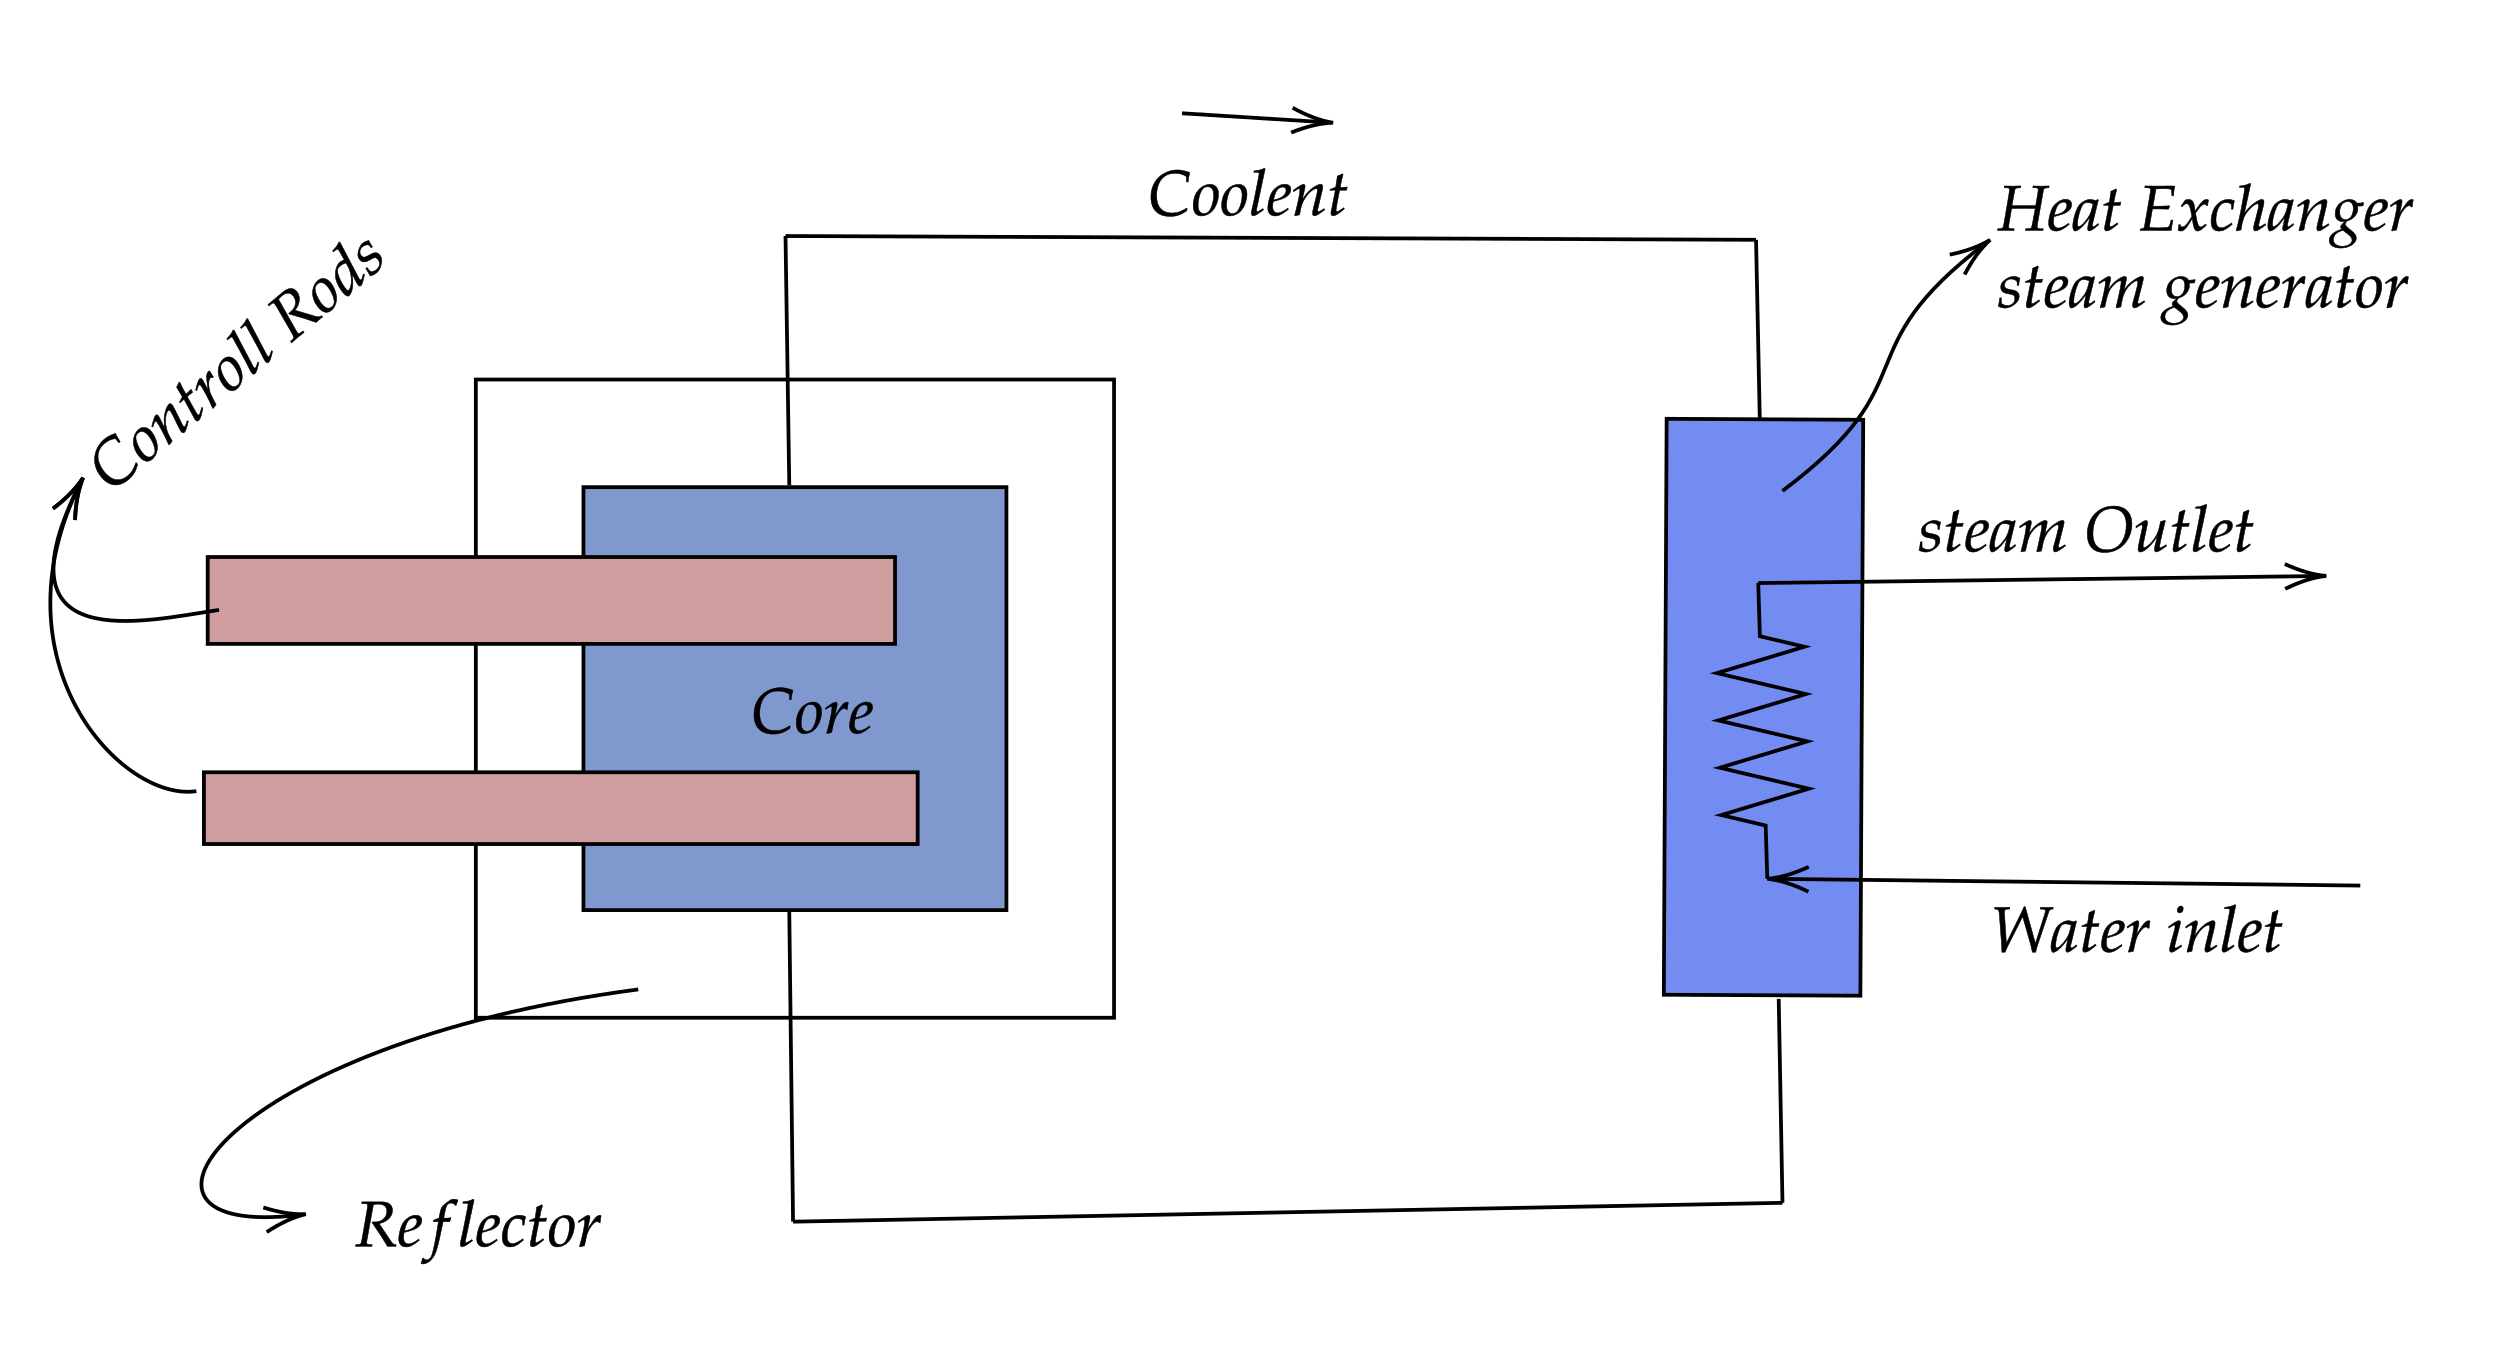
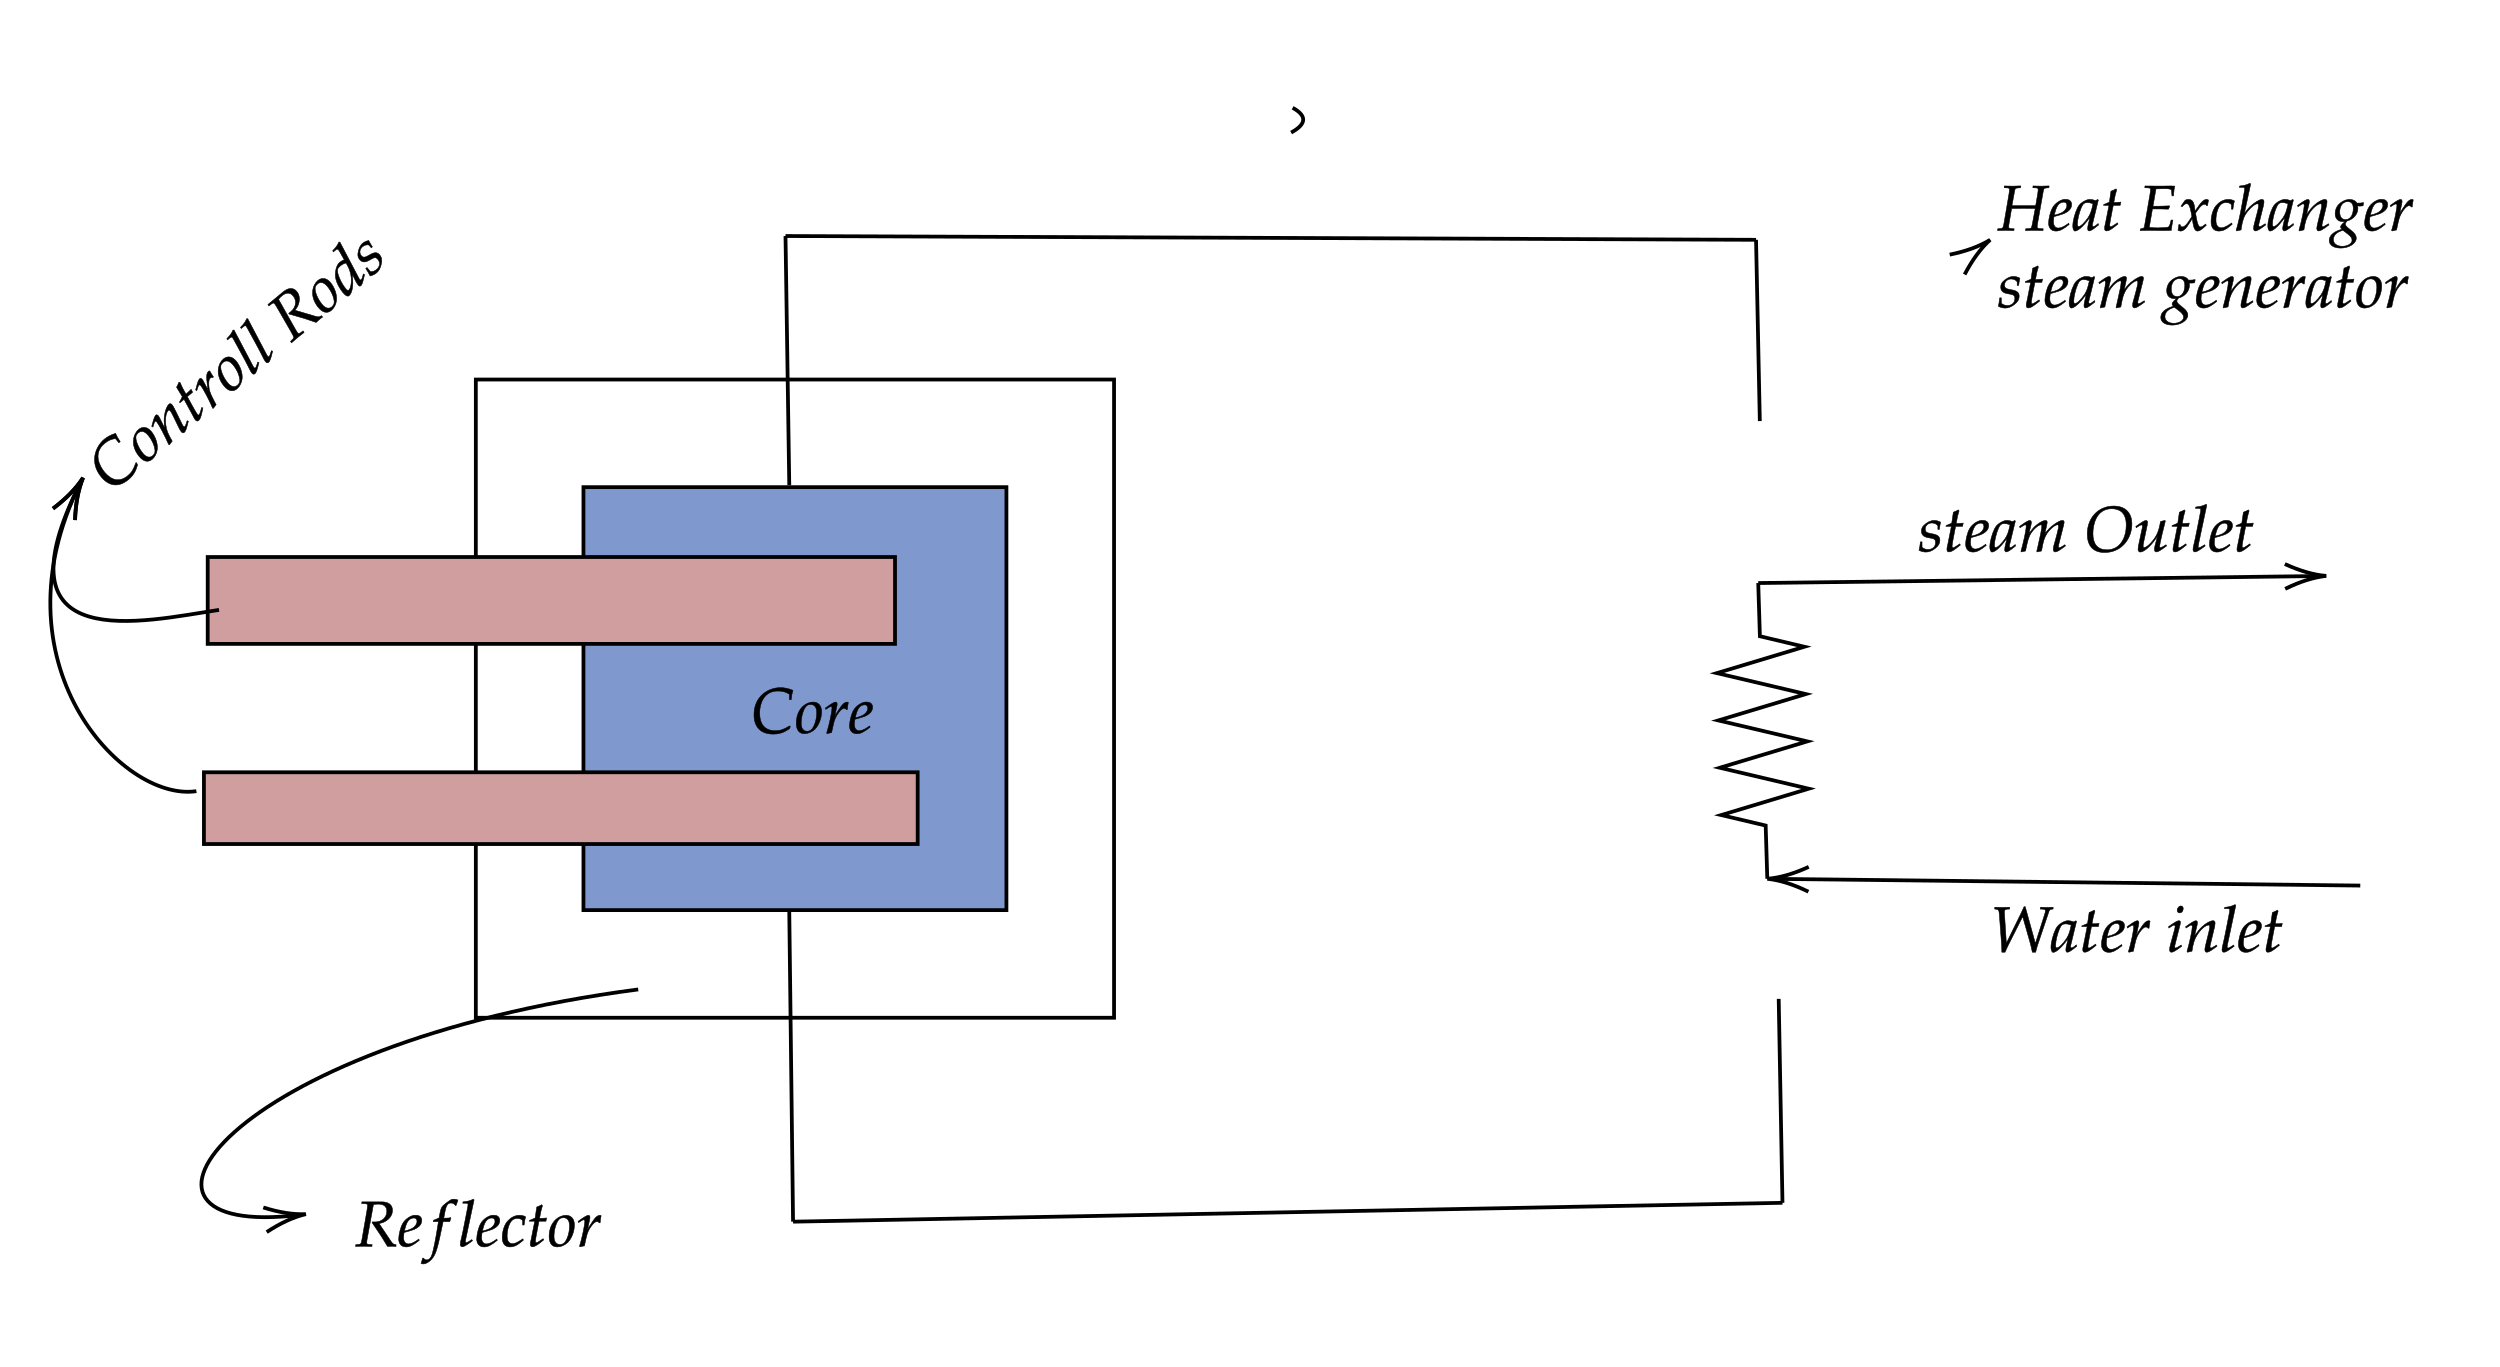
<svg xmlns="http://www.w3.org/2000/svg" x="0" y="0" width="662" height="362" style="         width:662px;         height:362px;         background: #FFF;         fill: none; ">
  <svg />
  <svg class="role-diagram-draw-area">
    <g class="shapes-region" style="stroke: black; fill: none;">
      <g class="composite-shape">
        <path class="real" d=" M126,100.5 L295,100.5 L295,269.5 L126,269.5 Z" style="stroke-width: 1; stroke: rgb(0, 0, 0); fill: none; fill-opacity: 1;" />
      </g>
      <g class="composite-shape">
-         <path class="real" d=" M493.38,111.16 L492.63,263.66 L440.58,263.41 L441.33,110.9 Z" style="stroke-width: 1; stroke: rgb(0, 0, 0); fill: rgb(115, 140, 242); fill-opacity: 1;" />
-       </g>
+         </g>
      <g class="composite-shape">
        <path class="real" d=" M154.5,129 L266.5,129 L266.5,241 L154.5,241 Z" style="stroke-width: 1; stroke: rgb(0, 0, 0); fill: rgb(127, 153, 207); fill-opacity: 1;" />
      </g>
      <g class="composite-shape">
        <path class="real" d=" M55,147.5 L237,147.5 L237,170.5 L55,170.5 Z" style="stroke-width: 1; stroke: rgb(0, 0, 0); fill: rgb(208, 158, 158); fill-opacity: 1;" />
      </g>
      <g class="composite-shape">
        <path class="real" d=" M54,204.5 L243,204.5 L243,223.5 L54,223.5 Z" style="stroke-width: 1; stroke: rgb(0, 0, 0); fill: rgb(208, 158, 158); fill-opacity: 1;" />
      </g>
      <g class="arrow-line">
        <path class="connection real" stroke-dasharray="" d="  M52,209.5 C32.2,212.47 -2.3,175.26 21.27,127.94" style="stroke: rgb(0, 0, 0); stroke-width: 1; fill: none; fill-opacity: 1;" />
        <g stroke="#000" transform="matrix(-0.462,0.887,-0.887,-0.462,22,126.5)" style="stroke: rgb(0, 0, 0); stroke-width: 1;">
          <path d=" M10.93,-3.29 Q4.96,-0.45 0,0 Q4.96,0.45 10.93,3.29" />
        </g>
      </g>
      <g class="arrow-line">
        <path class="connection real" stroke-dasharray="" d="  M58,161.5 C38.2,164.47 -2.18,174.3 21.27,127.92" style="stroke: rgb(0, 0, 0); stroke-width: 1; fill: none; fill-opacity: 1;" />
        <g stroke="#000" transform="matrix(-0.462,0.887,-0.887,-0.462,22,126.5)" style="stroke: rgb(0, 0, 0); stroke-width: 1;">
          <path d=" M10.93,-3.29 Q4.96,-0.45 0,0 Q4.96,0.45 10.93,3.29" />
        </g>
      </g>
      <g class="arrow-line">
        <path class="connection real" stroke-dasharray="" d="  M208,62.5 L209,128.5" style="stroke: rgb(0, 0, 0); stroke-width: 1; fill: none; fill-opacity: 1;" />
      </g>
      <g class="arrow-line">
        <path class="connection real" stroke-dasharray="" d="  M208,62.5 L465,63.5" style="stroke: rgb(0, 0, 0); stroke-width: 1; fill: none; fill-opacity: 1;" />
      </g>
      <g class="arrow-line">
        <path class="connection real" stroke-dasharray="" d="  M210,323.5 L472,318.5" style="stroke: rgb(0, 0, 0); stroke-width: 1; fill: none; fill-opacity: 1;" />
      </g>
      <g class="arrow-line">
        <path class="connection real" stroke-dasharray="" d="  M209,241.5 L210,323.5" style="stroke: rgb(0, 0, 0); stroke-width: 1; fill: none; fill-opacity: 1;" />
      </g>
      <g class="arrow-line">
        <path class="connection real" stroke-dasharray="" d="  M465,63.5 L466,111.5" style="stroke: rgb(0, 0, 0); stroke-width: 1; fill: none; fill-opacity: 1;" />
      </g>
      <g class="arrow-line">
        <path class="connection real" stroke-dasharray="" d="  M471,264.5 L472,318.5" style="stroke: rgb(0, 0, 0); stroke-width: 1; fill: none; fill-opacity: 1;" />
      </g>
      <g class="composite-shape">
        <g class="real" style="stroke-width: 1; stroke: rgb(0, 0, 0); fill: none; fill-opacity: 1;">
          <path d=" M465.58,154.39 L466.02,168.48 L477.78,171.26 L454.63,178.24 L478.17,183.79 L455.01,190.77 L478.55,196.32 L455.4,203.3 L478.93,208.85 L455.78,215.83 L467.55,218.61 L467.98,232.7" style="fill: none;" />
        </g>
      </g>
      <g class="arrow-line">
        <path class="connection real" stroke-dasharray="" d="  M465.58,154.39 L614,152.53" style="stroke: rgb(0, 0, 0); stroke-width: 1; fill: none; fill-opacity: 1;" />
        <g stroke="#000" transform="matrix(-1,0.013,-0.013,-1,616,152.5)" style="stroke: rgb(0, 0, 0); stroke-width: 1;">
          <path d=" M10.93,-3.29 Q4.96,-0.45 0,0 Q4.96,0.45 10.93,3.29" />
        </g>
      </g>
      <g class="arrow-line">
        <path class="connection real" stroke-dasharray="" d="  M625,234.5 L469.98,232.73" style="stroke: rgb(0, 0, 0); stroke-width: 1; fill: none; fill-opacity: 1;" />
        <g stroke="#000" transform="matrix(1,0.012,-0.012,1,467.978,232.704)" style="stroke: rgb(0, 0, 0); stroke-width: 1;">
          <path d=" M10.93,-3.29 Q4.96,-0.45 0,0 Q4.96,0.45 10.93,3.29" />
        </g>
      </g>
      <g class="arrow-line">
        <path class="connection real" stroke-dasharray="" d="  M169,262 C59.11,276.36 23.71,328.44 79.29,321.72" style="stroke: rgb(0, 0, 0); stroke-width: 1; fill: none; fill-opacity: 1;" />
        <g stroke="#000" transform="matrix(-0.991,0.137,-0.137,-0.991,81,321.5)" style="stroke: rgb(0, 0, 0); stroke-width: 1;">
          <path d=" M10.93,-3.29 Q4.96,-0.45 0,0 Q4.96,0.45 10.93,3.29" />
        </g>
      </g>
      <g class="arrow-line">
-         <path class="connection real" stroke-dasharray="" d="  M313,30 L351,32.38" style="stroke: rgb(0, 0, 0); stroke-width: 1; fill: none; fill-opacity: 1;" />
        <g stroke="#000" transform="matrix(-0.998,-0.062,0.062,-0.998,353,32.5)" style="stroke: rgb(0, 0, 0); stroke-width: 1;">
-           <path d=" M10.93,-3.29 Q4.96,-0.45 0,0 Q4.96,0.45 10.93,3.29" />
+           <path d=" M10.93,-3.29 Q4.96,0.45 10.93,3.29" />
        </g>
      </g>
      <g class="arrow-line">
-         <path class="connection real" stroke-dasharray="" d="  M472,130 C511.6,100.3 487.49,93.63 525.82,64.39" style="stroke: rgb(0, 0, 0); stroke-width: 1; fill: none; fill-opacity: 1;" />
        <g stroke="#000" transform="matrix(-0.8,0.6,-0.6,-0.8,527,63.5)" style="stroke: rgb(0, 0, 0); stroke-width: 1;">
          <path d=" M10.93,-3.29 Q4.96,-0.45 0,0 Q4.96,0.45 10.93,3.29" />
        </g>
      </g>
      <g />
    </g>
    <g />
    <g />
    <g />
  </svg>
  <svg width="660" height="360" style="width:660px;height:360px;font-family:Asana-Math, Asana;background:#FFF;">
    <g transform="matrix(1,0.001,-0.001,1,0.098,-0.113)">
      <g>
        <g>
          <g transform="matrix(1,0,0,1,198.984,193.992)">
            <path transform="matrix(0.017,0,0,-0.017,0,0)" d="M45 284C45 90 152 -18 343 -18C439 -18 510 5 600 67C600 67 610 103 610 103C610 103 600 110 600 110C506 53 454 35 376 35C219 35 133 131 133 309C133 447 190 653 418 653C489 653 541 639 597 603L597 519L624 519C629 576 637 619 651 665C575 694 518 706 456 706C276 706 45 578 45 284ZM704 152C704 46 749 -11 832 -11C887 -11 947 15 992 57C1054 116 1098 230 1098 331C1098 425 1048 482 965 482C861 482 704 382 704 152ZM928 444C989 444 1022 399 1022 315C1022 219 991 113 947 60C929 39 903 27 872 27C814 27 780 72 780 151C780 264 819 387 868 427C881 438 904 444 928 444ZM1498 365C1501 403 1506 435 1514 476C1503 481 1499 482 1494 482C1463 482 1432 458 1396 407C1357 351 1318 291 1302 256L1334 408C1338 425 1340 438 1340 450C1340 470 1332 482 1317 482C1296 482 1258 461 1184 408L1156 388L1163 368L1195 389C1223 407 1234 412 1243 412C1253 412 1260 403 1260 390C1260 332 1217 126 1177 -2L1187 -9C1202 -4 1218 -1 1241 4L1254 6L1280 126C1298 209 1321 262 1365 319C1399 363 1426 384 1448 384C1463 384 1473 379 1484 365ZM1846 111L1822 94C1769 56 1721 36 1685 36C1638 36 1609 73 1609 133C1609 158 1612 185 1617 214C1634 218 1743 248 1768 259C1853 296 1892 342 1892 404C1892 451 1858 482 1808 482C1740 496 1630 423 1593 349C1563 299 1533 180 1533 113C1533 35 1577 -11 1649 -11C1706 -11 1762 17 1854 92ZM1631 274C1648 343 1668 386 1697 412C1715 428 1746 440 1770 440C1799 440 1818 420 1818 388C1818 344 1783 297 1731 272C1703 258 1667 247 1622 237Z" stroke="rgb(0,0,0)" stroke-opacity="1" stroke-width="8" fill="rgb(0,0,0)" fill-opacity="1" />
          </g>
        </g>
      </g>
    </g>
    <g transform="matrix(0.769,-0.639,0.639,0.769,-46.157,61.444)">
      <g>
        <g>
          <g transform="matrix(1,0,0,1,13.906,101.367)">
            <path transform="matrix(0.017,0,0,-0.017,0,0)" d="M45 284C45 90 152 -18 343 -18C439 -18 510 5 600 67C600 67 610 103 610 103C610 103 600 110 600 110C506 53 454 35 376 35C219 35 133 131 133 309C133 447 190 653 418 653C489 653 541 639 597 603L597 519L624 519C629 576 637 619 651 665C575 694 518 706 456 706C276 706 45 578 45 284ZM704 152C704 46 749 -11 832 -11C887 -11 947 15 992 57C1054 116 1098 230 1098 331C1098 425 1048 482 965 482C861 482 704 382 704 152ZM928 444C989 444 1022 399 1022 315C1022 219 991 113 947 60C929 39 903 27 872 27C814 27 780 72 780 151C780 264 819 387 868 427C881 438 904 444 928 444ZM1154 388L1161 368L1193 389C1230 412 1233 414 1240 414C1251 414 1258 404 1258 389C1258 338 1217 145 1176 2L1183 -9C1208 -2 1231 4 1253 8C1272 134 1293 199 1339 268C1393 352 1468 414 1513 414C1524 414 1530 405 1530 390C1530 372 1527 351 1519 319L1467 107C1458 70 1454 47 1454 31C1454 6 1465 -9 1484 -9C1510 -9 1546 12 1644 85L1634 103L1608 86C1579 67 1557 56 1547 56C1540 56 1534 65 1534 76C1534 81 1535 92 1536 96L1602 372C1609 401 1613 429 1613 446C1613 469 1602 482 1582 482C1540 482 1471 444 1412 389C1374 354 1346 320 1294 247L1332 408C1336 426 1338 438 1338 449C1338 470 1330 482 1315 482C1294 482 1255 460 1182 408ZM1810 390L1754 107C1753 99 1741 61 1741 31C1741 6 1752 -9 1771 -9C1806 -9 1841 11 1919 74L1950 99L1940 117L1895 86C1866 66 1846 56 1835 56C1826 56 1821 64 1821 76C1821 102 1835 183 1864 328L1877 390L1984 390L1995 440C1957 436 1923 434 1885 434C1901 528 1912 577 1930 631L1919 646C1899 634 1872 622 1841 610L1816 440C1772 419 1746 408 1728 403L1726 390ZM2385 365C2388 403 2393 435 2401 476C2390 481 2386 482 2381 482C2350 482 2319 458 2283 407C2244 351 2205 291 2189 256L2221 408C2225 425 2227 438 2227 450C2227 470 2219 482 2204 482C2183 482 2145 461 2071 408L2043 388L2050 368L2082 389C2110 407 2121 412 2130 412C2140 412 2147 403 2147 390C2147 332 2104 126 2064 -2L2074 -9C2089 -4 2105 -1 2128 4L2141 6L2167 126C2185 209 2208 262 2252 319C2286 363 2313 384 2335 384C2350 384 2360 379 2371 365ZM2422 152C2422 46 2467 -11 2550 -11C2605 -11 2665 15 2710 57C2772 116 2816 230 2816 331C2816 425 2766 482 2683 482C2579 482 2422 382 2422 152ZM2646 444C2707 444 2740 399 2740 315C2740 219 2709 113 2665 60C2647 39 2621 27 2590 27C2532 27 2498 72 2498 151C2498 264 2537 387 2586 427C2599 438 2622 444 2646 444ZM3099 722L3087 733C3035 707 2999 698 2927 691L2923 670L2971 670C2995 670 3005 663 3005 648C3005 645 3005 640 3002 622C2991 567 2918 182 2903 132C2890 82 2884 52 2884 31C2884 6 2895 -9 2914 -9C2940 -9 2976 12 3074 85L3064 103L3038 86C3009 67 2987 56 2977 56C2970 56 2964 66 2964 76C2964 82 2965 89 2968 104ZM3376 722L3364 733C3312 707 3276 698 3204 691L3200 670L3248 670C3272 670 3282 663 3282 648C3282 645 3282 640 3279 622C3268 567 3195 182 3180 132C3167 82 3161 52 3161 31C3161 6 3172 -9 3191 -9C3217 -9 3253 12 3351 85L3341 103L3315 86C3286 67 3264 56 3254 56C3247 56 3241 66 3241 76C3241 82 3242 89 3245 104ZM3756 664L3812 662C3836 661 3847 653 3847 635C3847 621 3843 589 3838 559L3763 125C3747 34 3745 32 3705 28L3664 25L3660 -3L3702 -2C3749 0 3768 0 3792 0L3889 -3L3915 -3L3918 25L3869 28C3842 30 3833 38 3833 58C3833 67 3834 76 3837 93L3938 648C3967 654 3987 656 4014 656C4101 656 4147 617 4147 543C4147 448 4069 378 3965 378L3921 378L3918 367C4052 172 4083 124 4158 -3C4158 -3 4243 0 4243 0C4244 0 4258 -1 4277 -3L4290 -3L4290 24C4250 29 4239 37 4210 79L4026 354C4081 364 4110 376 4146 402C4204 444 4235 499 4235 560C4235 646 4171 693 4060 691L3759 691ZM4334 152C4334 46 4379 -11 4462 -11C4517 -11 4577 15 4622 57C4684 116 4728 230 4728 331C4728 425 4678 482 4595 482C4491 482 4334 382 4334 152ZM4558 444C4619 444 4652 399 4652 315C4652 219 4621 113 4577 60C4559 39 4533 27 4502 27C4444 27 4410 72 4410 151C4410 264 4449 387 4498 427C4511 438 4534 444 4558 444ZM5243 722L5231 733C5179 707 5143 698 5071 691L5067 670L5115 670C5139 670 5149 663 5149 646C5149 638 5148 629 5147 622L5119 468C5089 477 5062 482 5037 482C4968 482 4874 410 4828 323C4797 265 4777 170 4777 86C4777 21 4792 -11 4821 -11C4848 -11 4885 6 4919 33C4973 77 5006 116 5073 217L5050 126C5039 82 5034 50 5034 24C5034 3 5043 -9 5060 -9C5077 -9 5101 3 5135 28L5216 88L5206 107L5162 76C5148 66 5132 59 5123 59C5115 59 5109 68 5109 82C5109 90 5110 99 5117 128ZM4874 59C4858 59 4849 73 4849 98C4849 224 4895 380 4944 418C4957 428 4976 433 5003 433C5047 433 5076 427 5109 410L5097 351C5060 171 4919 59 4874 59ZM5290 148C5285 97 5279 62 5268 16C5306 -2 5340 -11 5375 -11C5424 -11 5470 7 5521 47C5572 87 5593 124 5593 174C5593 228 5561 257 5487 271L5444 279C5384 290 5365 307 5365 348C5365 401 5410 442 5467 442C5508 442 5546 424 5562 397L5562 342L5585 342C5589 377 5593 404 5604 455C5565 474 5537 482 5504 482C5452 482 5391 452 5343 404C5317 377 5306 352 5306 316C5306 260 5337 228 5403 215L5466 203C5510 195 5526 177 5526 138C5526 73 5480 29 5409 29C5374 29 5343 40 5315 64L5315 148Z" stroke="rgb(0,0,0)" stroke-opacity="1" stroke-width="8" fill="rgb(0,0,0)" fill-opacity="1" />
          </g>
        </g>
      </g>
    </g>
    <g>
      <g>
        <g>
          <g transform="matrix(1,0,0,1,94,330)">
            <path transform="matrix(0.017,0,0,-0.017,0,0)" d="M105 664L161 662C185 661 196 653 196 635C196 621 192 589 187 559L112 125C96 34 94 32 54 28L13 25L9 -3L51 -2C98 0 117 0 141 0L238 -3L264 -3L267 25L218 28C191 30 182 38 182 58C182 67 183 76 186 93L287 648C316 654 336 656 363 656C450 656 496 617 496 543C496 448 418 378 314 378L270 378L267 367C401 172 432 124 507 -3C507 -3 592 0 592 0C593 0 607 -1 626 -3L639 -3L639 24C599 29 588 37 559 79L375 354C430 364 459 376 495 402C553 444 584 499 584 560C584 646 520 693 409 691L108 691ZM994 111L970 94C917 56 869 36 833 36C786 36 757 73 757 133C757 158 760 185 765 214C782 218 891 248 916 259C1001 296 1040 342 1040 404C1040 451 1006 482 956 482C888 496 778 423 741 349C711 299 681 180 681 113C681 35 725 -11 797 -11C854 -11 910 17 1002 92ZM779 274C796 343 816 386 845 412C863 428 894 440 918 440C947 440 966 420 966 388C966 344 931 297 879 272C851 258 815 247 770 237ZM1399 437L1383 437L1404 549C1420 635 1448 673 1494 673C1524 673 1551 658 1566 634L1576 638C1581 654 1591 685 1599 705L1604 720C1588 727 1557 733 1534 733C1523 733 1507 730 1499 726C1475 715 1393 654 1370 630C1348 608 1336 578 1325 521L1310 442C1269 422 1249 414 1224 405L1219 383L1300 383L1291 327C1261 132 1224 -54 1202 -123C1184 -182 1154 -213 1118 -213C1095 -213 1084 -206 1066 -184L1052 -188C1048 -211 1034 -259 1029 -268C1038 -273 1053 -276 1064 -276C1105 -276 1159 -245 1198 -198C1269 -114 1289 -18 1373 383L1477 383C1481 402 1488 425 1494 439L1490 446C1461 439 1462 437 1399 437ZM1855 722L1843 733C1791 707 1755 698 1683 691L1679 670L1727 670C1751 670 1761 663 1761 648C1761 645 1761 640 1758 622C1747 567 1674 182 1659 132C1646 82 1640 52 1640 31C1640 6 1651 -9 1670 -9C1696 -9 1732 12 1830 85L1820 103L1794 86C1765 67 1743 56 1733 56C1726 56 1720 66 1720 76C1720 82 1721 89 1724 104ZM2209 111L2185 94C2132 56 2084 36 2048 36C2001 36 1972 73 1972 133C1972 158 1975 185 1980 214C1997 218 2106 248 2131 259C2216 296 2255 342 2255 404C2255 451 2221 482 2171 482C2103 496 1993 423 1956 349C1926 299 1896 180 1896 113C1896 35 1940 -11 2012 -11C2069 -11 2125 17 2217 92ZM1994 274C2011 343 2031 386 2060 412C2078 428 2109 440 2133 440C2162 440 2181 420 2181 388C2181 344 2146 297 2094 272C2066 258 2030 247 1985 237ZM2611 330L2634 330C2642 395 2649 432 2658 458C2634 473 2599 482 2562 482C2517 483 2444 463 2387 400C2333 352 2294 241 2294 136C2294 40 2336 -11 2416 -11C2470 -11 2518 9 2573 54L2623 95L2615 115L2600 105C2528 57 2490 40 2455 40C2399 40 2370 80 2370 159C2370 267 2405 371 2454 409C2475 425 2499 433 2530 433C2575 433 2611 414 2611 390ZM2800 390L2744 107C2743 99 2731 61 2731 31C2731 6 2742 -9 2761 -9C2796 -9 2831 11 2909 74L2940 99L2930 117L2885 86C2856 66 2836 56 2825 56C2816 56 2811 64 2811 76C2811 102 2825 183 2854 328L2867 390L2974 390L2985 440C2947 436 2913 434 2875 434C2891 528 2902 577 2920 631L2909 646C2889 634 2862 622 2831 610L2806 440C2762 419 2736 408 2718 403L2716 390ZM3024 152C3024 46 3069 -11 3152 -11C3207 -11 3267 15 3312 57C3374 116 3418 230 3418 331C3418 425 3368 482 3285 482C3181 482 3024 382 3024 152ZM3248 444C3309 444 3342 399 3342 315C3342 219 3311 113 3267 60C3249 39 3223 27 3192 27C3134 27 3100 72 3100 151C3100 264 3139 387 3188 427C3201 438 3224 444 3248 444ZM3818 365C3821 403 3826 435 3834 476C3823 481 3819 482 3814 482C3783 482 3752 458 3716 407C3677 351 3638 291 3622 256L3654 408C3658 425 3660 438 3660 450C3660 470 3652 482 3637 482C3616 482 3578 461 3504 408L3476 388L3483 368L3515 389C3543 407 3554 412 3563 412C3573 412 3580 403 3580 390C3580 332 3537 126 3497 -2L3507 -9C3522 -4 3538 -1 3561 4L3574 6L3600 126C3618 209 3641 262 3685 319C3719 363 3746 384 3768 384C3783 384 3793 379 3804 365Z" stroke="rgb(0,0,0)" stroke-opacity="1" stroke-width="8" fill="rgb(0,0,0)" fill-opacity="1" />
          </g>
        </g>
      </g>
    </g>
    <g>
      <g>
        <g>
          <g transform="matrix(1,0,0,1,304,57)">
-             <path transform="matrix(0.017,0,0,-0.017,0,0)" d="M45 284C45 90 152 -18 343 -18C439 -18 510 5 600 67C600 67 610 103 610 103C610 103 600 110 600 110C506 53 454 35 376 35C219 35 133 131 133 309C133 447 190 653 418 653C489 653 541 639 597 603L597 519L624 519C629 576 637 619 651 665C575 694 518 706 456 706C276 706 45 578 45 284ZM704 152C704 46 749 -11 832 -11C887 -11 947 15 992 57C1054 116 1098 230 1098 331C1098 425 1048 482 965 482C861 482 704 382 704 152ZM928 444C989 444 1022 399 1022 315C1022 219 991 113 947 60C929 39 903 27 872 27C814 27 780 72 780 151C780 264 819 387 868 427C881 438 904 444 928 444ZM1147 152C1147 46 1192 -11 1275 -11C1330 -11 1390 15 1435 57C1497 116 1541 230 1541 331C1541 425 1491 482 1408 482C1304 482 1147 382 1147 152ZM1371 444C1432 444 1465 399 1465 315C1465 219 1434 113 1390 60C1372 39 1346 27 1315 27C1257 27 1223 72 1223 151C1223 264 1262 387 1311 427C1324 438 1347 444 1371 444ZM1824 722L1812 733C1760 707 1724 698 1652 691L1648 670L1696 670C1720 670 1730 663 1730 648C1730 645 1730 640 1727 622C1716 567 1643 182 1628 132C1615 82 1609 52 1609 31C1609 6 1620 -9 1639 -9C1665 -9 1701 12 1799 85L1789 103L1763 86C1734 67 1712 56 1702 56C1695 56 1689 66 1689 76C1689 82 1690 89 1693 104ZM2178 111L2154 94C2101 56 2053 36 2017 36C1970 36 1941 73 1941 133C1941 158 1944 185 1949 214C1966 218 2075 248 2100 259C2185 296 2224 342 2224 404C2224 451 2190 482 2140 482C2072 496 1962 423 1925 349C1895 299 1865 180 1865 113C1865 35 1909 -11 1981 -11C2038 -11 2094 17 2186 92ZM1963 274C1980 343 2000 386 2029 412C2047 428 2078 440 2102 440C2131 440 2150 420 2150 388C2150 344 2115 297 2063 272C2035 258 1999 247 1954 237ZM2262 388L2269 368L2301 389C2338 412 2341 414 2348 414C2359 414 2366 404 2366 389C2366 338 2325 145 2284 2L2291 -9C2316 -2 2339 4 2361 8C2380 134 2401 199 2447 268C2501 352 2576 414 2621 414C2632 414 2638 405 2638 390C2638 372 2635 351 2627 319L2575 107C2566 70 2562 47 2562 31C2562 6 2573 -9 2592 -9C2618 -9 2654 12 2752 85L2742 103L2716 86C2687 67 2665 56 2655 56C2648 56 2642 65 2642 76C2642 81 2643 92 2644 96L2710 372C2717 401 2721 429 2721 446C2721 469 2710 482 2690 482C2648 482 2579 444 2520 389C2482 354 2454 320 2402 247L2440 408C2444 426 2446 438 2446 449C2446 470 2438 482 2423 482C2402 482 2363 460 2290 408ZM2918 390L2862 107C2861 99 2849 61 2849 31C2849 6 2860 -9 2879 -9C2914 -9 2949 11 3027 74L3058 99L3048 117L3003 86C2974 66 2954 56 2943 56C2934 56 2929 64 2929 76C2929 102 2943 183 2972 328L2985 390L3092 390L3103 440C3065 436 3031 434 2993 434C3009 528 3020 577 3038 631L3027 646C3007 634 2980 622 2949 610L2924 440C2880 419 2854 408 2836 403L2834 390Z" stroke="rgb(0,0,0)" stroke-opacity="1" stroke-width="8" fill="rgb(0,0,0)" fill-opacity="1" />
-           </g>
+             </g>
        </g>
      </g>
    </g>
    <g>
      <g>
        <g>
          <g transform="matrix(1,0,0,1,529,61)">
            <path transform="matrix(0.017,0,0,-0.017,0,0)" d="M221 385L263 613C270 652 277 658 314 661L356 664L359 692L335 692L245 689C229 689 211 689 168 690L104 692L101 664L148 662C172 661 183 653 183 635C183 621 179 590 174 559L100 125C83 33 82 32 42 28L1 25L-3 -3L39 -2C87 -1 110 0 129 0L226 -3L252 -3L255 25L206 28C179 30 170 37 170 58C170 67 171 74 174 93L216 340L277 341C339 342 381 343 400 343C419 343 460 342 523 341L584 340L544 125C535 76 528 48 523 42C519 34 508 30 486 28L436 25L432 -3L488 -2C532 -1 562 0 573 0C589 0 620 -1 663 -2L705 -3L708 25L650 28C624 29 614 37 614 58C614 67 615 76 618 93L710 613C717 652 723 657 761 661L797 664L800 692L784 692L693 689C678 689 657 689 613 690L550 692L547 664L595 662C619 661 630 653 630 635C630 621 626 589 621 559L591 385ZM1105 111L1081 94C1028 56 980 36 944 36C897 36 868 73 868 133C868 158 871 185 876 214C893 218 1002 248 1027 259C1112 296 1151 342 1151 404C1151 451 1117 482 1067 482C999 496 889 423 852 349C822 299 792 180 792 113C792 35 836 -11 908 -11C965 -11 1021 17 1113 92ZM890 274C907 343 927 386 956 412C974 428 1005 440 1029 440C1058 440 1077 420 1077 388C1077 344 1042 297 990 272C962 258 926 247 881 237ZM1436 204L1407 77C1403 60 1401 42 1401 26C1401 4 1410 -9 1425 -9C1448 -9 1489 17 1571 85L1564 106C1540 86 1511 59 1489 59C1480 59 1474 68 1474 82C1474 87 1474 90 1475 93L1567 472L1557 481L1524 463C1483 478 1466 482 1439 482C1411 482 1391 477 1364 464C1302 433 1269 403 1244 354C1200 265 1169 145 1169 67C1169 23 1184 -11 1203 -11C1240 -11 1320 41 1436 204ZM1484 414C1462 305 1443 253 1409 201C1352 117 1291 59 1259 59C1247 59 1241 72 1241 99C1241 163 1269 280 1304 360C1328 415 1351 433 1399 433C1422 433 1440 429 1484 414ZM1733 390L1677 107C1676 99 1664 61 1664 31C1664 6 1675 -9 1694 -9C1729 -9 1764 11 1842 74L1873 99L1863 117L1818 86C1789 66 1769 56 1758 56C1749 56 1744 64 1744 76C1744 102 1758 183 1787 328L1800 390L1907 390L1918 440C1880 436 1846 434 1808 434C1824 528 1835 577 1853 631L1842 646C1822 634 1795 622 1764 610L1739 440C1695 419 1669 408 1651 403L1649 390ZM2410 334L2527 334L2659 330L2678 375L2674 382C2593 378 2533 376 2455 376L2418 376L2465 646C2497 647 2580 650 2602 650C2664 650 2705 641 2706 626L2714 537L2738 537C2741 601 2748 651 2759 689C2738 691 2708 692 2690 692C2687 692 2676 692 2652 691L2532 690C2523 689 2349 691 2339 691L2294 692L2291 664L2345 662C2369 661 2380 653 2380 635C2380 621 2376 589 2371 559L2284 55C2280 37 2268 30 2224 23L2219 -3L2260 -2C2291 -1 2353 0 2373 0L2598 -3C2612 -3 2637 -2 2670 -1L2703 0L2707 36C2709 56 2714 86 2723 135L2728 161L2701 161L2685 101C2675 65 2666 53 2644 48C2624 44 2551 39 2497 39C2456 39 2429 40 2360 46ZM2808 1C2823 -7 2839 -11 2851 -11C2884 -11 2923 18 2954 65L3030 182L3041 113C3054 28 3077 -11 3113 -11C3135 -11 3167 6 3199 35L3248 79L3239 98C3203 68 3178 53 3162 53C3147 53 3134 63 3124 83C3115 102 3104 139 3099 168L3081 269L3116 318C3163 383 3190 406 3221 406C3237 406 3249 398 3254 383L3268 387L3283 472C3271 479 3262 482 3253 482C3213 482 3173 446 3111 354L3074 299L3068 347C3056 446 3029 482 2970 482C2944 482 2922 474 2913 461L2855 378L2872 368C2902 402 2922 416 2941 416C2974 416 2996 375 3013 277L3024 215L2984 153C2941 86 2907 54 2879 54C2864 54 2853 58 2851 63L2840 91L2820 88C2820 53 2812 27 2808 1ZM3640 330L3663 330C3671 395 3678 432 3687 458C3663 473 3628 482 3591 482C3546 483 3473 463 3416 400C3362 352 3323 241 3323 136C3323 40 3365 -11 3445 -11C3499 -11 3547 9 3602 54L3652 95L3644 115L3629 105C3557 57 3519 40 3484 40C3428 40 3399 80 3399 159C3399 267 3434 371 3483 409C3504 425 3528 433 3559 433C3604 433 3640 414 3640 390ZM3940 722L3928 733C3883 711 3842 697 3768 691L3764 670L3812 670C3830 670 3846 667 3846 647C3846 641 3846 632 3844 622L3802 388C3782 272 3740 80 3714 2L3721 -9L3790 7C3798 64 3812 164 3852 236C3897 317 4000 414 4042 414C4053 414 4064 407 4064 393C4064 375 4059 342 4049 303L3998 107C3992 85 3985 55 3985 31C3985 6 3995 -9 4016 -9C4048 -9 4116 41 4175 85L4165 103L4139 86C4116 71 4090 56 4078 56C4071 56 4065 65 4065 76C4065 88 4068 101 4072 116L4136 372C4142 398 4147 423 4147 447C4147 464 4141 482 4115 482C4080 482 4003 437 3935 374C3902 343 3876 308 3848 273L3844 275ZM4474 204L4445 77C4441 60 4439 42 4439 26C4439 4 4448 -9 4463 -9C4486 -9 4527 17 4609 85L4602 106C4578 86 4549 59 4527 59C4518 59 4512 68 4512 82C4512 87 4512 90 4513 93L4605 472L4595 481L4562 463C4521 478 4504 482 4477 482C4449 482 4429 477 4402 464C4340 433 4307 403 4282 354C4238 265 4207 145 4207 67C4207 23 4222 -11 4241 -11C4278 -11 4358 41 4474 204ZM4522 414C4500 305 4481 253 4447 201C4390 117 4329 59 4297 59C4285 59 4279 72 4279 99C4279 163 4307 280 4342 360C4366 415 4389 433 4437 433C4460 433 4478 429 4522 414ZM4670 388L4677 368L4709 389C4746 412 4749 414 4756 414C4767 414 4774 404 4774 389C4774 338 4733 145 4692 2L4699 -9C4724 -2 4747 4 4769 8C4788 134 4809 199 4855 268C4909 352 4984 414 5029 414C5040 414 5046 405 5046 390C5046 372 5043 351 5035 319L4983 107C4974 70 4970 47 4970 31C4970 6 4981 -9 5000 -9C5026 -9 5062 12 5160 85L5150 103L5124 86C5095 67 5073 56 5063 56C5056 56 5050 65 5050 76C5050 81 5051 92 5052 96L5118 372C5125 401 5129 429 5129 446C5129 469 5118 482 5098 482C5056 482 4987 444 4928 389C4890 354 4862 320 4810 247L4848 408C4852 426 4854 438 4854 449C4854 470 4846 482 4831 482C4810 482 4771 460 4698 408ZM5476 482C5409 482 5256 419 5256 259C5256 182 5301 136 5378 136C5386 136 5397 136 5408 137L5367 99C5351 84 5340 66 5340 52C5340 42 5347 31 5361 19C5292 -4 5164 -48 5164 -159C5164 -230 5234 -276 5343 -276C5472 -276 5585 -204 5585 -121C5585 -85 5564 -49 5521 -14L5461 35C5427 62 5414 81 5414 100C5414 114 5429 128 5441 146C5539 170 5610 253 5610 342C5610 357 5607 376 5606 380C5623 378 5631 378 5640 378C5657 378 5667 379 5690 382L5699 427L5696 433C5668 426 5648 424 5594 424C5594 425 5570 482 5476 482ZM5377 1L5454 -58C5500 -94 5519 -121 5519 -154C5519 -206 5450 -248 5367 -248C5285 -248 5228 -206 5228 -145C5228 -43 5338 -11 5377 1ZM5451 448C5509 448 5538 412 5538 341C5538 238 5490 168 5420 168C5359 168 5327 209 5327 288C5327 383 5378 448 5451 448ZM6028 111L6004 94C5951 56 5903 36 5867 36C5820 36 5791 73 5791 133C5791 158 5794 185 5799 214C5816 218 5925 248 5950 259C6035 296 6074 342 6074 404C6074 451 6040 482 5990 482C5922 496 5812 423 5775 349C5745 299 5715 180 5715 113C5715 35 5759 -11 5831 -11C5888 -11 5944 17 6036 92ZM5813 274C5830 343 5850 386 5879 412C5897 428 5928 440 5952 440C5981 440 6000 420 6000 388C6000 344 5965 297 5913 272C5885 258 5849 247 5804 237ZM6456 365C6459 403 6464 435 6472 476C6461 481 6457 482 6452 482C6421 482 6390 458 6354 407C6315 351 6276 291 6260 256L6292 408C6296 425 6298 438 6298 450C6298 470 6290 482 6275 482C6254 482 6216 461 6142 408L6114 388L6121 368L6153 389C6181 407 6192 412 6201 412C6211 412 6218 403 6218 390C6218 332 6175 126 6135 -2L6145 -9C6160 -4 6176 -1 6199 4L6212 6L6238 126C6256 209 6279 262 6323 319C6357 363 6384 384 6406 384C6421 384 6431 379 6442 365Z" stroke="rgb(0,0,0)" stroke-opacity="1" stroke-width="8" fill="rgb(0,0,0)" fill-opacity="1" />
          </g>
        </g>
      </g>
      <g>
        <g>
          <g transform="matrix(1,0,0,1,529,81.391)">
            <path transform="matrix(0.017,0,0,-0.017,0,0)" d="M31 148C26 97 20 62 9 16C47 -2 81 -11 116 -11C165 -11 211 7 262 47C313 87 334 124 334 174C334 228 302 257 228 271L185 279C125 290 106 307 106 348C106 401 151 442 208 442C249 442 287 424 303 397L303 342L326 342C330 377 334 404 345 455C306 474 278 482 245 482C193 482 132 452 84 404C58 377 47 352 47 316C47 260 78 228 144 215L207 203C251 195 267 177 267 138C267 73 221 29 150 29C115 29 84 40 56 64L56 148ZM513 390L457 107C456 99 444 61 444 31C444 6 455 -9 474 -9C509 -9 544 11 622 74L653 99L643 117L598 86C569 66 549 56 538 56C529 56 524 64 524 76C524 102 538 183 567 328L580 390L687 390L698 440C660 436 626 434 588 434C604 528 615 577 633 631L622 646C602 634 575 622 544 610L519 440C475 419 449 408 431 403L429 390ZM1048 111L1024 94C971 56 923 36 887 36C840 36 811 73 811 133C811 158 814 185 819 214C836 218 945 248 970 259C1055 296 1094 342 1094 404C1094 451 1060 482 1010 482C942 496 832 423 795 349C765 299 735 180 735 113C735 35 779 -11 851 -11C908 -11 964 17 1056 92ZM833 274C850 343 870 386 899 412C917 428 948 440 972 440C1001 440 1020 420 1020 388C1020 344 985 297 933 272C905 258 869 247 824 237ZM1379 204L1350 77C1346 60 1344 42 1344 26C1344 4 1353 -9 1368 -9C1391 -9 1432 17 1514 85L1507 106C1483 86 1454 59 1432 59C1423 59 1417 68 1417 82C1417 87 1417 90 1418 93L1510 472L1500 481L1467 463C1426 478 1409 482 1382 482C1354 482 1334 477 1307 464C1245 433 1212 403 1187 354C1143 265 1112 145 1112 67C1112 23 1127 -11 1146 -11C1183 -11 1263 41 1379 204ZM1427 414C1405 305 1386 253 1352 201C1295 117 1234 59 1202 59C1190 59 1184 72 1184 99C1184 163 1212 280 1247 360C1271 415 1294 433 1342 433C1365 433 1383 429 1427 414ZM2281 103L2255 86C2226 67 2204 56 2194 56C2187 56 2181 65 2181 76C2181 86 2183 95 2188 116L2263 413C2267 430 2270 446 2270 454C2270 471 2260 482 2244 482C2215 482 2177 464 2116 421C2053 376 2018 341 1969 272L1999 409C2003 429 2006 444 2006 451C2006 470 1996 482 1980 482C1950 482 1904 460 1849 418C1805 384 1785 363 1720 275L1753 408C1757 424 1759 439 1759 451C1759 470 1750 482 1736 482C1715 482 1677 461 1603 408L1575 388L1582 368C1619 391 1654 414 1661 414C1672 414 1679 404 1679 389C1679 338 1638 145 1597 2L1600 -9L1668 6L1690 108C1714 219 1741 278 1796 338C1838 384 1883 414 1911 414C1918 414 1922 406 1922 393C1922 358 1900 244 1859 69L1843 2L1848 -9L1917 6L1938 113C1954 194 1988 269 2032 318C2087 379 2137 414 2169 414C2177 414 2182 405 2182 389C2182 365 2179 351 2157 264C2117 105 2101 84 2101 31C2101 6 2112 -9 2131 -9C2157 -9 2193 12 2291 85ZM2852 482C2785 482 2632 419 2632 259C2632 182 2677 136 2754 136C2762 136 2773 136 2784 137L2743 99C2727 84 2716 66 2716 52C2716 42 2723 31 2737 19C2668 -4 2540 -48 2540 -159C2540 -230 2610 -276 2719 -276C2848 -276 2961 -204 2961 -121C2961 -85 2940 -49 2897 -14L2837 35C2803 62 2790 81 2790 100C2790 114 2805 128 2817 146C2915 170 2986 253 2986 342C2986 357 2983 376 2982 380C2999 378 3007 378 3016 378C3033 378 3043 379 3066 382L3075 427L3072 433C3044 426 3024 424 2970 424C2970 425 2946 482 2852 482ZM2753 1L2830 -58C2876 -94 2895 -121 2895 -154C2895 -206 2826 -248 2743 -248C2661 -248 2604 -206 2604 -145C2604 -43 2714 -11 2753 1ZM2827 448C2885 448 2914 412 2914 341C2914 238 2866 168 2796 168C2735 168 2703 209 2703 288C2703 383 2754 448 2827 448ZM3404 111L3380 94C3327 56 3279 36 3243 36C3196 36 3167 73 3167 133C3167 158 3170 185 3175 214C3192 218 3301 248 3326 259C3411 296 3450 342 3450 404C3450 451 3416 482 3366 482C3298 496 3188 423 3151 349C3121 299 3091 180 3091 113C3091 35 3135 -11 3207 -11C3264 -11 3320 17 3412 92ZM3189 274C3206 343 3226 386 3255 412C3273 428 3304 440 3328 440C3357 440 3376 420 3376 388C3376 344 3341 297 3289 272C3261 258 3225 247 3180 237ZM3488 388L3495 368L3527 389C3564 412 3567 414 3574 414C3585 414 3592 404 3592 389C3592 338 3551 145 3510 2L3517 -9C3542 -2 3565 4 3587 8C3606 134 3627 199 3673 268C3727 352 3802 414 3847 414C3858 414 3864 405 3864 390C3864 372 3861 351 3853 319L3801 107C3792 70 3788 47 3788 31C3788 6 3799 -9 3818 -9C3844 -9 3880 12 3978 85L3968 103L3942 86C3913 67 3891 56 3881 56C3874 56 3868 65 3868 76C3868 81 3869 92 3870 96L3936 372C3943 401 3947 429 3947 446C3947 469 3936 482 3916 482C3874 482 3805 444 3746 389C3708 354 3680 320 3628 247L3666 408C3670 426 3672 438 3672 449C3672 470 3664 482 3649 482C3628 482 3589 460 3516 408ZM4347 111L4323 94C4270 56 4222 36 4186 36C4139 36 4110 73 4110 133C4110 158 4113 185 4118 214C4135 218 4244 248 4269 259C4354 296 4393 342 4393 404C4393 451 4359 482 4309 482C4241 496 4131 423 4094 349C4064 299 4034 180 4034 113C4034 35 4078 -11 4150 -11C4207 -11 4263 17 4355 92ZM4132 274C4149 343 4169 386 4198 412C4216 428 4247 440 4271 440C4300 440 4319 420 4319 388C4319 344 4284 297 4232 272C4204 258 4168 247 4123 237ZM4775 365C4778 403 4783 435 4791 476C4780 481 4776 482 4771 482C4740 482 4709 458 4673 407C4634 351 4595 291 4579 256L4611 408C4615 425 4617 438 4617 450C4617 470 4609 482 4594 482C4573 482 4535 461 4461 408L4433 388L4440 368L4472 389C4500 407 4511 412 4520 412C4530 412 4537 403 4537 390C4537 332 4494 126 4454 -2L4464 -9C4479 -4 4495 -1 4518 4L4531 6L4557 126C4575 209 4598 262 4642 319C4676 363 4703 384 4725 384C4740 384 4750 379 4761 365ZM5066 204L5037 77C5033 60 5031 42 5031 26C5031 4 5040 -9 5055 -9C5078 -9 5119 17 5201 85L5194 106C5170 86 5141 59 5119 59C5110 59 5104 68 5104 82C5104 87 5104 90 5105 93L5197 472L5187 481L5154 463C5113 478 5096 482 5069 482C5041 482 5021 477 4994 464C4932 433 4899 403 4874 354C4830 265 4799 145 4799 67C4799 23 4814 -11 4833 -11C4870 -11 4950 41 5066 204ZM5114 414C5092 305 5073 253 5039 201C4982 117 4921 59 4889 59C4877 59 4871 72 4871 99C4871 163 4899 280 4934 360C4958 415 4981 433 5029 433C5052 433 5070 429 5114 414ZM5363 390L5307 107C5306 99 5294 61 5294 31C5294 6 5305 -9 5324 -9C5359 -9 5394 11 5472 74L5503 99L5493 117L5448 86C5419 66 5399 56 5388 56C5379 56 5374 64 5374 76C5374 102 5388 183 5417 328L5430 390L5537 390L5548 440C5510 436 5476 434 5438 434C5454 528 5465 577 5483 631L5472 646C5452 634 5425 622 5394 610L5369 440C5325 419 5299 408 5281 403L5279 390ZM5587 152C5587 46 5632 -11 5715 -11C5770 -11 5830 15 5875 57C5937 116 5981 230 5981 331C5981 425 5931 482 5848 482C5744 482 5587 382 5587 152ZM5811 444C5872 444 5905 399 5905 315C5905 219 5874 113 5830 60C5812 39 5786 27 5755 27C5697 27 5663 72 5663 151C5663 264 5702 387 5751 427C5764 438 5787 444 5811 444ZM6381 365C6384 403 6389 435 6397 476C6386 481 6382 482 6377 482C6346 482 6315 458 6279 407C6240 351 6201 291 6185 256L6217 408C6221 425 6223 438 6223 450C6223 470 6215 482 6200 482C6179 482 6141 461 6067 408L6039 388L6046 368L6078 389C6106 407 6117 412 6126 412C6136 412 6143 403 6143 390C6143 332 6100 126 6060 -2L6070 -9C6085 -4 6101 -1 6124 4L6137 6L6163 126C6181 209 6204 262 6248 319C6282 363 6309 384 6331 384C6346 384 6356 379 6367 365Z" stroke="rgb(0,0,0)" stroke-opacity="1" stroke-width="8" fill="rgb(0,0,0)" fill-opacity="1" />
          </g>
        </g>
      </g>
    </g>
    <g>
      <g>
        <g>
          <g transform="matrix(1,0,0,1,527,252)">
            <path transform="matrix(0.017,0,0,-0.017,0,0)" d="M303 692L264 691C226 689 202 689 182 689C170 689 148 690 110 691L71 692L71 664L89 662C130 656 138 645 142 588L174 158C179 92 181 44 182 -8L232 -8C246 27 264 66 282 102L506 546L618 154C633 102 644 53 657 -8L708 -8L715 18C725 58 733 85 746 124L917 631C923 648 938 660 960 662L980 664L980 692L948 691C919 690 897 689 883 689C870 689 848 690 818 691L785 692L780 664L819 662C848 661 860 653 860 639C860 626 857 608 851 590L704 128L546 700L528 700C516 673 494 624 476 588L252 132L221 616C221 646 234 660 266 662L303 664ZM1214 204L1185 77C1181 60 1179 42 1179 26C1179 4 1188 -9 1203 -9C1226 -9 1267 17 1349 85L1342 106C1318 86 1289 59 1267 59C1258 59 1252 68 1252 82C1252 87 1252 90 1253 93L1345 472L1335 481L1302 463C1261 478 1244 482 1217 482C1189 482 1169 477 1142 464C1080 433 1047 403 1022 354C978 265 947 145 947 67C947 23 962 -11 981 -11C1018 -11 1098 41 1214 204ZM1262 414C1240 305 1221 253 1187 201C1130 117 1069 59 1037 59C1025 59 1019 72 1019 99C1019 163 1047 280 1082 360C1106 415 1129 433 1177 433C1200 433 1218 429 1262 414ZM1511 390L1455 107C1454 99 1442 61 1442 31C1442 6 1453 -9 1472 -9C1507 -9 1542 11 1620 74L1651 99L1641 117L1596 86C1567 66 1547 56 1536 56C1527 56 1522 64 1522 76C1522 102 1536 183 1565 328L1578 390L1685 390L1696 440C1658 436 1624 434 1586 434C1602 528 1613 577 1631 631L1620 646C1600 634 1573 622 1542 610L1517 440C1473 419 1447 408 1429 403L1427 390ZM2046 111L2022 94C1969 56 1921 36 1885 36C1838 36 1809 73 1809 133C1809 158 1812 185 1817 214C1834 218 1943 248 1968 259C2053 296 2092 342 2092 404C2092 451 2058 482 2008 482C1940 496 1830 423 1793 349C1763 299 1733 180 1733 113C1733 35 1777 -11 1849 -11C1906 -11 1962 17 2054 92ZM1831 274C1848 343 1868 386 1897 412C1915 428 1946 440 1970 440C1999 440 2018 420 2018 388C2018 344 1983 297 1931 272C1903 258 1867 247 1822 237ZM2474 365C2477 403 2482 435 2490 476C2479 481 2475 482 2470 482C2439 482 2408 458 2372 407C2333 351 2294 291 2278 256L2310 408C2314 425 2316 438 2316 450C2316 470 2308 482 2293 482C2272 482 2234 461 2160 408L2132 388L2139 368L2171 389C2199 407 2210 412 2219 412C2229 412 2236 403 2236 390C2236 332 2193 126 2153 -2L2163 -9C2178 -4 2194 -1 2217 4L2230 6L2256 126C2274 209 2297 262 2341 319C2375 363 2402 384 2424 384C2439 384 2449 379 2460 365ZM2777 388L2784 368L2816 389C2853 412 2856 414 2863 414C2873 414 2881 404 2881 391C2881 384 2877 361 2873 347L2807 107C2799 76 2794 49 2794 30C2794 6 2805 -9 2824 -9C2850 -9 2886 12 2984 85L2974 103L2948 86C2919 67 2896 56 2887 56C2880 56 2874 66 2874 76C2874 86 2876 95 2881 116L2958 420C2962 437 2964 448 2964 456C2964 473 2955 482 2939 482C2917 482 2880 461 2805 408ZM2971 712C2942 712 2913 679 2913 645C2913 620 2928 604 2952 604C2983 604 3007 633 3007 671C3007 695 2992 712 2971 712ZM3044 388L3051 368L3083 389C3120 412 3123 414 3130 414C3141 414 3148 404 3148 389C3148 338 3107 145 3066 2L3073 -9C3098 -2 3121 4 3143 8C3162 134 3183 199 3229 268C3283 352 3358 414 3403 414C3414 414 3420 405 3420 390C3420 372 3417 351 3409 319L3357 107C3348 70 3344 47 3344 31C3344 6 3355 -9 3374 -9C3400 -9 3436 12 3534 85L3524 103L3498 86C3469 67 3447 56 3437 56C3430 56 3424 65 3424 76C3424 81 3425 92 3426 96L3492 372C3499 401 3503 429 3503 446C3503 469 3492 482 3472 482C3430 482 3361 444 3302 389C3264 354 3236 320 3184 247L3222 408C3226 426 3228 438 3228 449C3228 470 3220 482 3205 482C3184 482 3145 460 3072 408ZM3826 722L3814 733C3762 707 3726 698 3654 691L3650 670L3698 670C3722 670 3732 663 3732 648C3732 645 3732 640 3729 622C3718 567 3645 182 3630 132C3617 82 3611 52 3611 31C3611 6 3622 -9 3641 -9C3667 -9 3703 12 3801 85L3791 103L3765 86C3736 67 3714 56 3704 56C3697 56 3691 66 3691 76C3691 82 3692 89 3695 104ZM4180 111L4156 94C4103 56 4055 36 4019 36C3972 36 3943 73 3943 133C3943 158 3946 185 3951 214C3968 218 4077 248 4102 259C4187 296 4226 342 4226 404C4226 451 4192 482 4142 482C4074 496 3964 423 3927 349C3897 299 3867 180 3867 113C3867 35 3911 -11 3983 -11C4040 -11 4096 17 4188 92ZM3965 274C3982 343 4002 386 4031 412C4049 428 4080 440 4104 440C4133 440 4152 420 4152 388C4152 344 4117 297 4065 272C4037 258 4001 247 3956 237ZM4365 390L4309 107C4308 99 4296 61 4296 31C4296 6 4307 -9 4326 -9C4361 -9 4396 11 4474 74L4505 99L4495 117L4450 86C4421 66 4401 56 4390 56C4381 56 4376 64 4376 76C4376 102 4390 183 4419 328L4432 390L4539 390L4550 440C4512 436 4478 434 4440 434C4456 528 4467 577 4485 631L4474 646C4454 634 4427 622 4396 610L4371 440C4327 419 4301 408 4283 403L4281 390Z" stroke="rgb(0,0,0)" stroke-opacity="1" stroke-width="8" fill="rgb(0,0,0)" fill-opacity="1" />
          </g>
        </g>
      </g>
    </g>
    <g>
      <g>
        <g>
          <g transform="matrix(1,0,0,1,508,146)">
            <path transform="matrix(0.017,0,0,-0.017,0,0)" d="M31 148C26 97 20 62 9 16C47 -2 81 -11 116 -11C165 -11 211 7 262 47C313 87 334 124 334 174C334 228 302 257 228 271L185 279C125 290 106 307 106 348C106 401 151 442 208 442C249 442 287 424 303 397L303 342L326 342C330 377 334 404 345 455C306 474 278 482 245 482C193 482 132 452 84 404C58 377 47 352 47 316C47 260 78 228 144 215L207 203C251 195 267 177 267 138C267 73 221 29 150 29C115 29 84 40 56 64L56 148ZM513 390L457 107C456 99 444 61 444 31C444 6 455 -9 474 -9C509 -9 544 11 622 74L653 99L643 117L598 86C569 66 549 56 538 56C529 56 524 64 524 76C524 102 538 183 567 328L580 390L687 390L698 440C660 436 626 434 588 434C604 528 615 577 633 631L622 646C602 634 575 622 544 610L519 440C475 419 449 408 431 403L429 390ZM1048 111L1024 94C971 56 923 36 887 36C840 36 811 73 811 133C811 158 814 185 819 214C836 218 945 248 970 259C1055 296 1094 342 1094 404C1094 451 1060 482 1010 482C942 496 832 423 795 349C765 299 735 180 735 113C735 35 779 -11 851 -11C908 -11 964 17 1056 92ZM833 274C850 343 870 386 899 412C917 428 948 440 972 440C1001 440 1020 420 1020 388C1020 344 985 297 933 272C905 258 869 247 824 237ZM1379 204L1350 77C1346 60 1344 42 1344 26C1344 4 1353 -9 1368 -9C1391 -9 1432 17 1514 85L1507 106C1483 86 1454 59 1432 59C1423 59 1417 68 1417 82C1417 87 1417 90 1418 93L1510 472L1500 481L1467 463C1426 478 1409 482 1382 482C1354 482 1334 477 1307 464C1245 433 1212 403 1187 354C1143 265 1112 145 1112 67C1112 23 1127 -11 1146 -11C1183 -11 1263 41 1379 204ZM1427 414C1405 305 1386 253 1352 201C1295 117 1234 59 1202 59C1190 59 1184 72 1184 99C1184 163 1212 280 1247 360C1271 415 1294 433 1342 433C1365 433 1383 429 1427 414ZM2281 103L2255 86C2226 67 2204 56 2194 56C2187 56 2181 65 2181 76C2181 86 2183 95 2188 116L2263 413C2267 430 2270 446 2270 454C2270 471 2260 482 2244 482C2215 482 2177 464 2116 421C2053 376 2018 341 1969 272L1999 409C2003 429 2006 444 2006 451C2006 470 1996 482 1980 482C1950 482 1904 460 1849 418C1805 384 1785 363 1720 275L1753 408C1757 424 1759 439 1759 451C1759 470 1750 482 1736 482C1715 482 1677 461 1603 408L1575 388L1582 368C1619 391 1654 414 1661 414C1672 414 1679 404 1679 389C1679 338 1638 145 1597 2L1600 -9L1668 6L1690 108C1714 219 1741 278 1796 338C1838 384 1883 414 1911 414C1918 414 1922 406 1922 393C1922 358 1900 244 1859 69L1843 2L1848 -9L1917 6L1938 113C1954 194 1988 269 2032 318C2087 379 2137 414 2169 414C2177 414 2182 405 2182 389C2182 365 2179 351 2157 264C2117 105 2101 84 2101 31C2101 6 2112 -9 2131 -9C2157 -9 2193 12 2291 85ZM3325 425C3325 603 3221 706 3041 706C2804 706 2630 523 2630 272C2630 83 2724 -18 2900 -18C3172 -18 3325 207 3325 425ZM3237 409C3237 221 3148 24 2937 24C2793 24 2718 110 2718 277C2718 425 2776 664 3010 664C3126 664 3237 610 3237 409ZM3846 473L3839 482L3771 465L3761 414C3746 336 3721 268 3690 221C3631 130 3553 59 3513 59C3505 59 3500 68 3500 85C3500 99 3502 112 3507 137L3564 408C3567 424 3569 438 3569 451C3569 470 3560 482 3546 482C3526 482 3488 461 3414 408L3386 388L3393 368L3425 389C3453 407 3464 412 3473 412C3482 412 3490 403 3490 392C3490 388 3489 378 3488 374L3425 77C3423 68 3421 44 3421 30C3421 7 3436 -11 3456 -11C3519 -11 3640 101 3724 239L3687 97C3680 73 3676 46 3676 31C3676 6 3687 -9 3706 -9C3732 -9 3768 12 3866 85L3856 103L3830 86C3806 70 3780 59 3769 59C3761 59 3756 66 3756 76C3756 112 3831 416 3846 473ZM4034 390L3978 107C3977 99 3965 61 3965 31C3965 6 3976 -9 3995 -9C4030 -9 4065 11 4143 74L4174 99L4164 117L4119 86C4090 66 4070 56 4059 56C4050 56 4045 64 4045 76C4045 102 4059 183 4088 328L4101 390L4208 390L4219 440C4181 436 4147 434 4109 434C4125 528 4136 577 4154 631L4143 646C4123 634 4096 622 4065 610L4040 440C3996 419 3970 408 3952 403L3950 390ZM4492 722L4480 733C4428 707 4392 698 4320 691L4316 670L4364 670C4388 670 4398 663 4398 648C4398 645 4398 640 4395 622C4384 567 4311 182 4296 132C4283 82 4277 52 4277 31C4277 6 4288 -9 4307 -9C4333 -9 4369 12 4467 85L4457 103L4431 86C4402 67 4380 56 4370 56C4363 56 4357 66 4357 76C4357 82 4358 89 4361 104ZM4846 111L4822 94C4769 56 4721 36 4685 36C4638 36 4609 73 4609 133C4609 158 4612 185 4617 214C4634 218 4743 248 4768 259C4853 296 4892 342 4892 404C4892 451 4858 482 4808 482C4740 496 4630 423 4593 349C4563 299 4533 180 4533 113C4533 35 4577 -11 4649 -11C4706 -11 4762 17 4854 92ZM4631 274C4648 343 4668 386 4697 412C4715 428 4746 440 4770 440C4799 440 4818 420 4818 388C4818 344 4783 297 4731 272C4703 258 4667 247 4622 237ZM5031 390L4975 107C4974 99 4962 61 4962 31C4962 6 4973 -9 4992 -9C5027 -9 5062 11 5140 74L5171 99L5161 117L5116 86C5087 66 5067 56 5056 56C5047 56 5042 64 5042 76C5042 102 5056 183 5085 328L5098 390L5205 390L5216 440C5178 436 5144 434 5106 434C5122 528 5133 577 5151 631L5140 646C5120 634 5093 622 5062 610L5037 440C4993 419 4967 408 4949 403L4947 390Z" stroke="rgb(0,0,0)" stroke-opacity="1" stroke-width="8" fill="rgb(0,0,0)" fill-opacity="1" />
          </g>
        </g>
      </g>
    </g>
  </svg>
</svg>